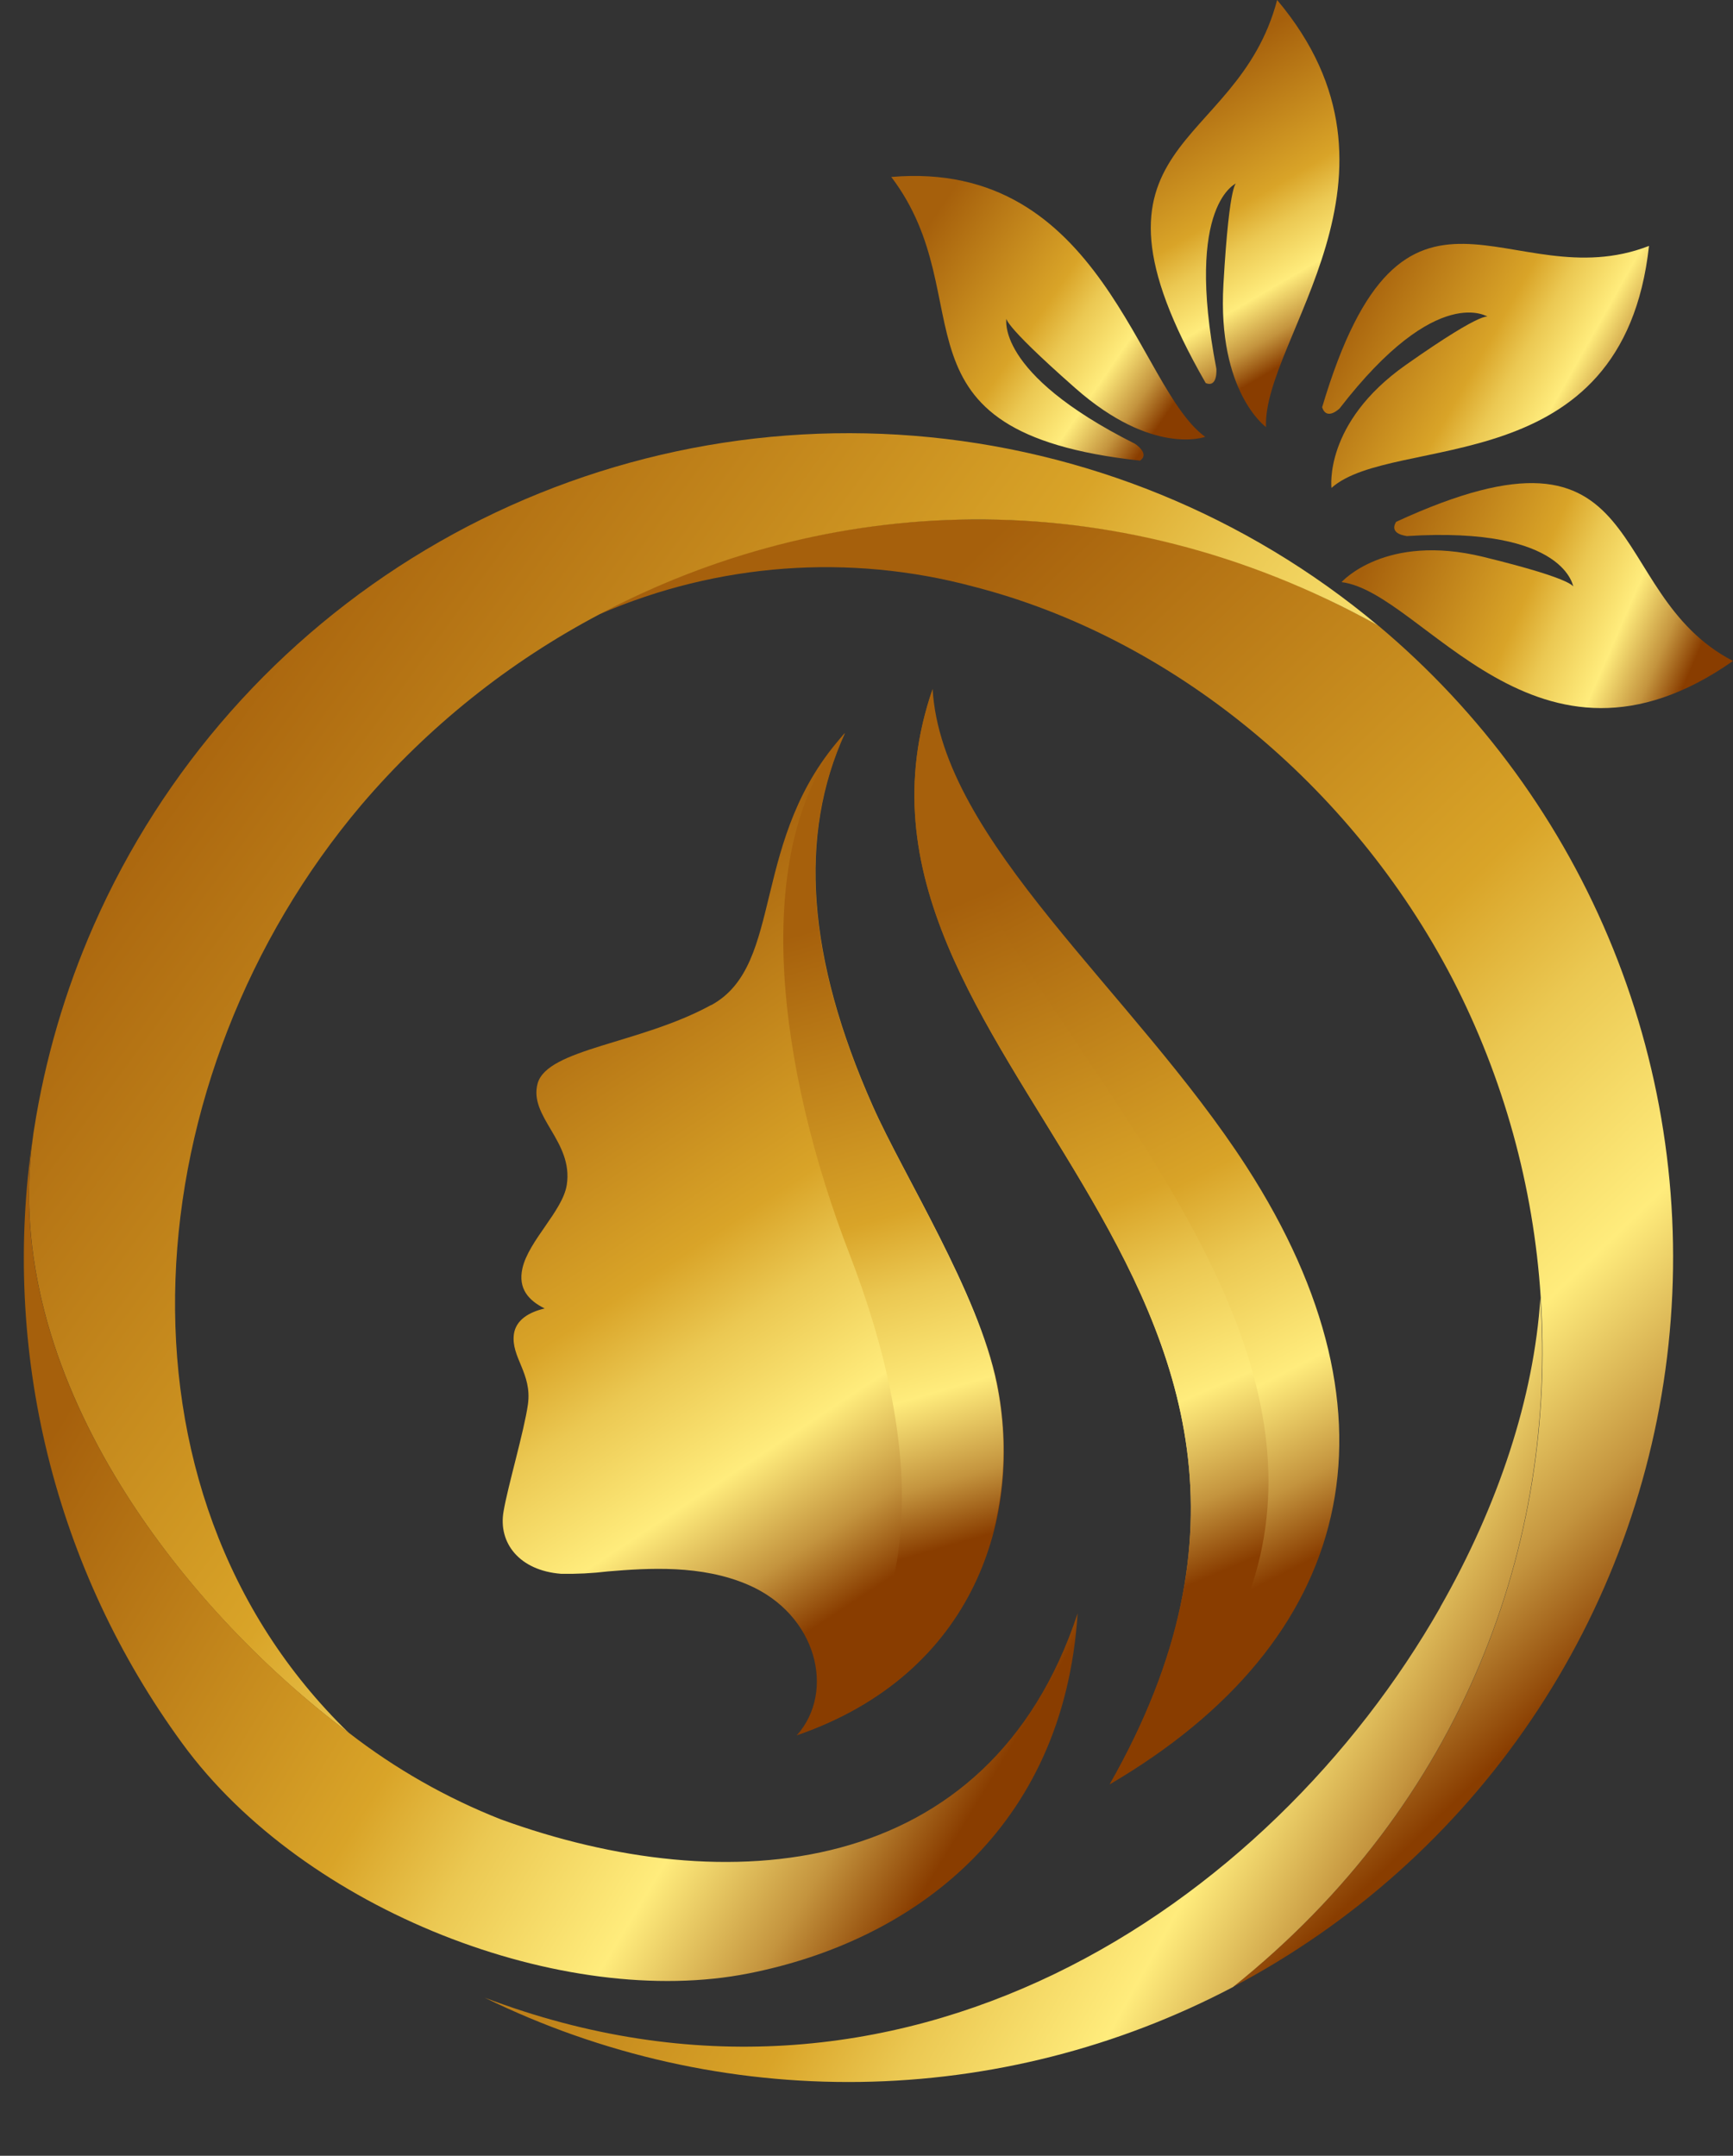
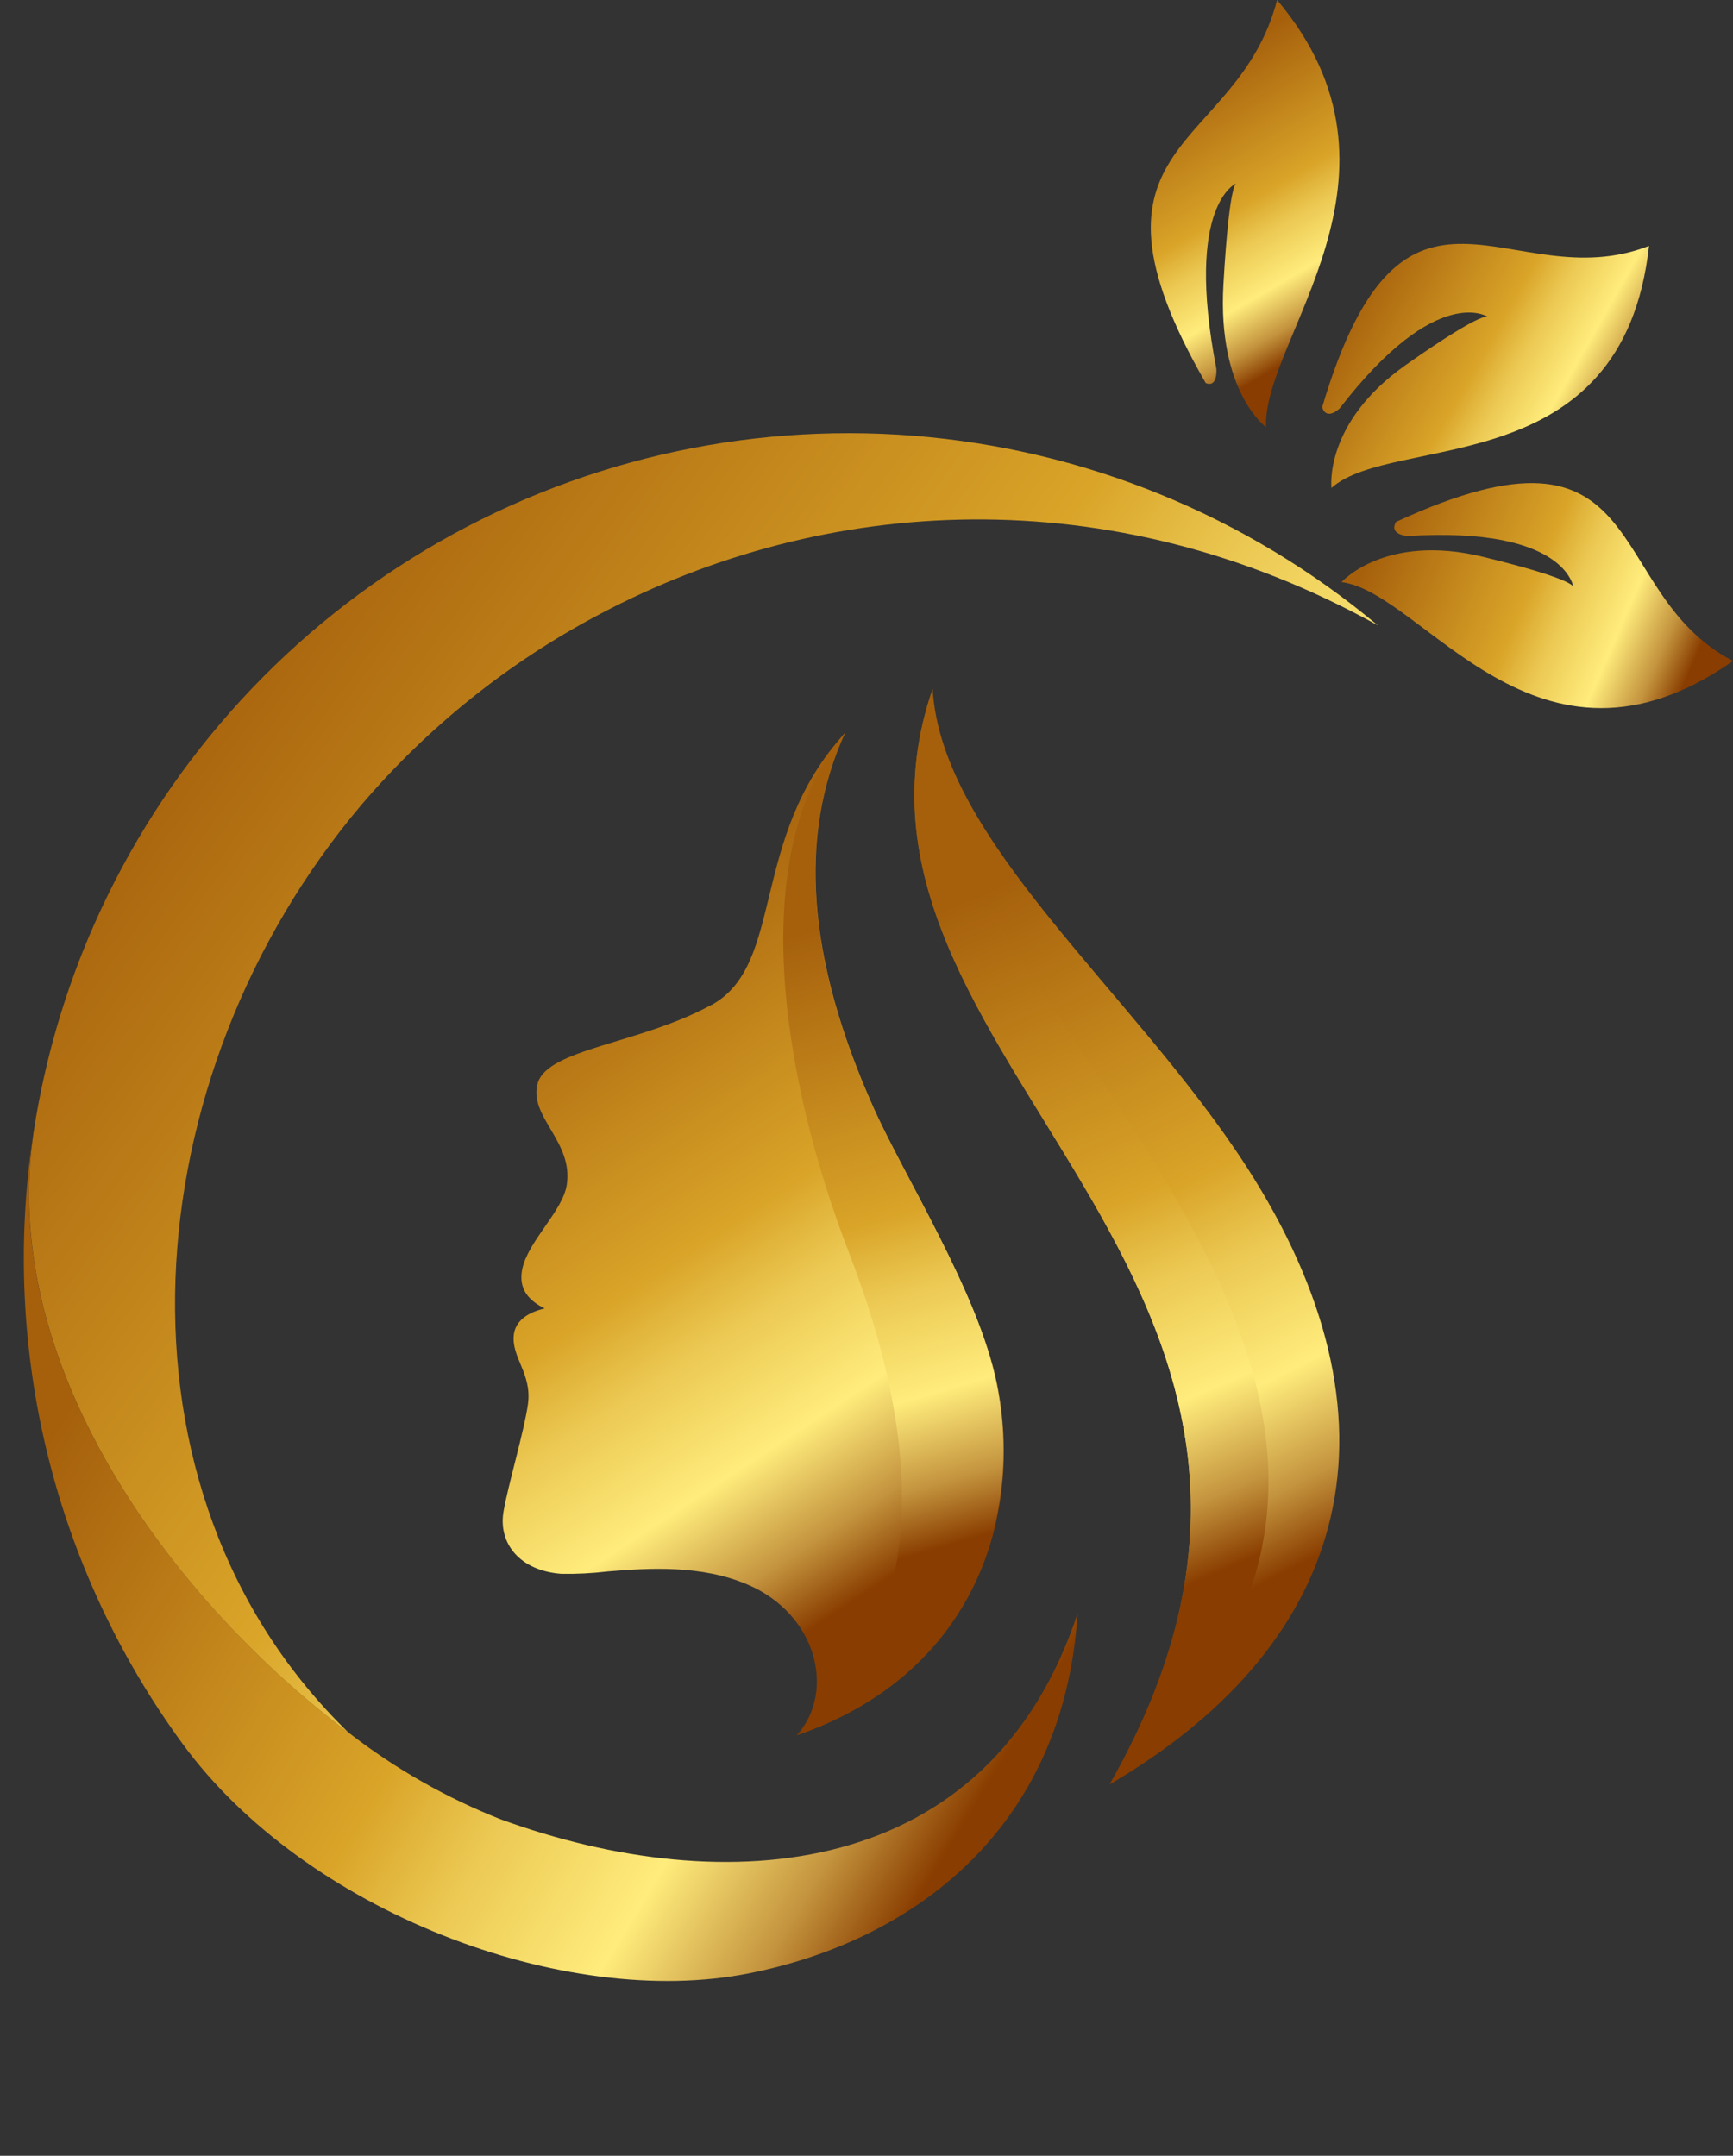
<svg xmlns="http://www.w3.org/2000/svg" xmlns:xlink="http://www.w3.org/1999/xlink" id="katman_1" data-name="katman 1" viewBox="0 0 213.34 265.45">
  <rect x="0" y="0" width="213.34" height="265.45" fill="#333333" stroke="none" />
  <defs>
    <style>.cls-1{fill:none;}.cls-2{clip-path:url(#clip-path);}.cls-3{fill:url(#Adsız_degrade_14);}.cls-4{clip-path:url(#clip-path-2);}.cls-5{fill:url(#Adsız_degrade_14-2);}.cls-6{clip-path:url(#clip-path-3);}.cls-7{fill:url(#Adsız_degrade_14-3);}.cls-8{clip-path:url(#clip-path-4);}.cls-9{fill:url(#Adsız_degrade_14-4);}.cls-10{clip-path:url(#clip-path-5);}.cls-11{fill:url(#Adsız_degrade_14-5);}.cls-12{clip-path:url(#clip-path-6);}.cls-13{fill:url(#Adsız_degrade_14-6);}.cls-14{clip-path:url(#clip-path-7);}.cls-15{fill:url(#Adsız_degrade_14-7);}.cls-16{clip-path:url(#clip-path-8);}.cls-17{fill:url(#Adsız_degrade_14-8);}.cls-18{clip-path:url(#clip-path-9);}.cls-19{fill:url(#Adsız_degrade_14-9);}.cls-20{clip-path:url(#clip-path-10);}.cls-21{fill:url(#Adsız_degrade_14-10);}.cls-22{clip-path:url(#clip-path-11);}.cls-23{fill:url(#Adsız_degrade_14-11);}.cls-24{clip-path:url(#clip-path-12);}.cls-25{fill:url(#Adsız_degrade_14-12);}</style>
    <clipPath id="clip-path" transform="translate(-19.57 0.39)">
-       <path class="cls-1" d="M93.45,75.21a70,70,0,0,1,45.92-3.38c24.41,6.25,46.55,24.38,59,48.3a99.47,99.47,0,0,1,10.87,39.22v0c2,30.13-9.39,62.14-37.85,84.9A101.54,101.54,0,0,0,189.2,76.61h0c-1.55-.86-3.09-1.68-4.65-2.44a98.87,98.87,0,0,0-91.08,1" />
-     </clipPath>
+       </clipPath>
    <linearGradient id="Adsız_degrade_14" x1="88.4" y1="98.69" x2="193.78" y2="207.68" gradientUnits="userSpaceOnUse">
      <stop offset="0" stop-color="#a6600c" />
      <stop offset="0.47" stop-color="#d9a428" />
      <stop offset="0.59" stop-color="#ebc852" />
      <stop offset="0.76" stop-color="#ffec7c" />
      <stop offset="0.9" stop-color="#c4943e" />
      <stop offset="1" stop-color="#893d00" />
    </linearGradient>
    <clipPath id="clip-path-2" transform="translate(-19.57 0.39)">
-       <path class="cls-1" d="M196.88,197.52c-21,36.85-66.41,67.53-117.63,48.08a101.7,101.7,0,0,0,92.1-1.31l0,0c28.46-22.76,39.86-54.77,37.85-84.9-.79,12.27-5.16,25.56-12.35,38.15" />
-     </clipPath>
+       </clipPath>
    <linearGradient id="Adsız_degrade_14-2" x1="71.14" y1="182.01" x2="175" y2="240.28" xlink:href="#Adsız_degrade_14" />
    <clipPath id="clip-path-3" transform="translate(-19.57 0.39)">
      <path class="cls-1" d="M31.12,113.54a101.16,101.16,0,0,0-7.37,25.21c-.05.31-.1.61-.13.91-4,29,17.88,57.62,38.92,73.36C31.67,183.11,35.92,132,64.06,98.72A99.5,99.5,0,0,1,93.45,75.21c27.55-14.58,62.75-16.92,95.73,1.4A101.53,101.53,0,0,0,31.12,113.54" />
    </clipPath>
    <linearGradient id="Adsız_degrade_14-3" x1="19.75" y1="85.94" x2="152.19" y2="182.48" xlink:href="#Adsız_degrade_14" />
    <clipPath id="clip-path-4" transform="translate(-19.57 0.39)">
      <path class="cls-1" d="M42,214.27c15.1,20.72,47.1,32.85,69.77,28.33,20.2-4,38.76-17.74,40.46-44.33-10.91,33-43.29,35.46-71,25.37A75.89,75.89,0,0,1,62.54,213c-21-15.74-42.94-44.32-38.93-73.36A101.19,101.19,0,0,0,42,214.27" />
    </clipPath>
    <linearGradient id="Adsız_degrade_14-4" x1="14.87" y1="162.62" x2="118.36" y2="225.28" xlink:href="#Adsız_degrade_14" />
    <clipPath id="clip-path-5" transform="translate(-19.57 0.39)">
      <path class="cls-1" d="M107.1,123.37C98.38,128.15,87,128.73,85.76,133c-1.15,4.14,4.42,7.14,3.58,12.52-.5,3.2-4.7,6.86-5.46,10.28-.55,2.49.75,3.94,2.74,4.93-1.93.45-3.55,1.41-3.79,3.18-.37,2.83,2.26,4.81,1.73,8.62-.46,3.29-2.49,10.13-3,13.19-.68,3.87,1.94,7.28,7.07,7.68a41.8,41.8,0,0,0,5.77-.29c5-.42,11.53-.84,17.28,1.65,8.43,3.64,10.79,13.1,6,18.51,22-7.57,27.9-27.15,24.62-43.29C140,158.76,130.82,144.4,127,135.76c-8.08-18.2-9.17-33.26-3.4-45.89-11.86,12.9-7.33,28.51-16.46,33.5" />
    </clipPath>
    <linearGradient id="Adsız_degrade_14-5" x1="68.74" y1="114.32" x2="117.95" y2="188.76" xlink:href="#Adsız_degrade_14" />
    <clipPath id="clip-path-6" transform="translate(-19.57 0.39)">
      <path class="cls-1" d="M156.18,219.33c30.12-17.65,36.87-45,16.85-76.05-13.89-21.53-37.56-40.11-38.65-58.83-15.72,45.66,57.65,71.92,21.8,134.88" />
    </clipPath>
    <linearGradient id="Adsız_degrade_14-6" x1="115.94" y1="112.61" x2="157.66" y2="193.94" xlink:href="#Adsız_degrade_14" />
    <clipPath id="clip-path-7" transform="translate(-19.57 0.39)">
      <path class="cls-1" d="M117.63,213.29c16.62-13.25,15.5-36,6.52-59.25-8.6-22.25-12.69-49.78-.59-64.17-5.77,12.63-4.68,27.69,3.4,45.89,3.86,8.64,13,23,15.29,34.24,3.28,16.14-2.66,35.72-24.62,43.29" />
    </clipPath>
    <linearGradient id="Adsız_degrade_14-7" x1="98.2" y1="115.03" x2="119.83" y2="189.47" xlink:href="#Adsız_degrade_14" />
    <clipPath id="clip-path-8" transform="translate(-19.57 0.39)">
      <path class="cls-1" d="M156.18,219.33c35.85-63-37.52-89.22-21.8-134.88-8.4,34,79,84.94,21.8,134.88" />
    </clipPath>
    <linearGradient id="Adsız_degrade_14-8" x1="127.19" y1="107.25" x2="161.94" y2="188.58" xlink:href="#Adsız_degrade_14" />
    <clipPath id="clip-path-9" transform="translate(-19.57 0.39)">
      <path class="cls-1" d="M182.33,49.76c10.06-33.83,23.09-13.2,40.24-19.87-3.21,29.32-31.47,23-39.09,29.8,0,0-1-8,9.16-15.15s10.19-5.86,10.19-5.86-6.24-4.46-18.34,11.21c0,0-1.59,1.59-2.16-.13" />
    </clipPath>
    <linearGradient id="Adsız_degrade_14-9" x1="169.78" y1="30.8" x2="201.86" y2="48.93" xlink:href="#Adsız_degrade_14" />
    <clipPath id="clip-path-10" transform="translate(-19.57 0.39)">
      <path class="cls-1" d="M191.43,63.87c32-14.76,25.15,8.65,41.48,17.13-24.15,16.93-38.07-8.45-48.19-9.71,0,0,5.36-6.06,17.44-3.11S213.28,72,213.28,72s-.77-7.63-20.52-6.38C192.76,65.59,190.51,65.44,191.43,63.87Z" />
    </clipPath>
    <linearGradient id="Adsız_degrade_14-10" x1="169.81" y1="65.47" x2="208.27" y2="82.18" xlink:href="#Adsız_degrade_14" />
    <clipPath id="clip-path-11" transform="translate(-19.57 0.39)">
      <path class="cls-1" d="M168,46.78c-17.46-30.38,3.82-28.22,8.79-47.17C195,21.25,175,41.33,175.42,52.2c0,0-6-4.3-5.24-17.59s1.67-12.48,1.67-12.48-6.5,2.46-2.54,22.88C169.31,45,169.51,47.4,168,46.78Z" />
    </clipPath>
    <linearGradient id="Adsız_degrade_14-11" x1="143.97" y1="10.47" x2="162.5" y2="42.2" xlink:href="#Adsız_degrade_14" />
    <clipPath id="clip-path-12" transform="translate(-19.57 0.39)">
-       <path class="cls-1" d="M159.91,56.33c-32.12-3.52-19.09-19.72-30.62-34.93,26-2.22,30.3,26,38.65,32,0,0-6.45,2.42-16-6s-8.46-8.69-8.46-8.69-1.64,6.77,15.78,15.53C159.28,54.24,161.18,55.47,159.91,56.33Z" />
-     </clipPath>
+       </clipPath>
    <linearGradient id="Adsız_degrade_14-12" x1="113.88" y1="28.27" x2="144.72" y2="49.4" xlink:href="#Adsız_degrade_14" />
  </defs>
  <g class="cls-2">
    <rect class="cls-3" x="73.88" y="63.96" width="136.6" height="180.7" />
  </g>
  <g class="cls-4">
    <rect class="cls-5" x="59.68" y="159.77" width="131.99" height="105.68" />
  </g>
  <g class="cls-6">
    <rect class="cls-7" x="0.03" y="53.34" width="169.57" height="160.07" />
  </g>
  <g class="cls-8">
    <rect class="cls-9" y="140.05" width="132.67" height="107.47" />
  </g>
  <g class="cls-10">
    <rect class="cls-11" x="61.29" y="90.26" width="64.68" height="123.42" />
  </g>
  <g class="cls-12">
    <rect class="cls-13" x="99.09" y="84.84" width="74.39" height="134.88" />
  </g>
  <g class="cls-14">
    <rect class="cls-15" x="91.9" y="90.26" width="34.07" height="123.42" />
  </g>
  <g class="cls-16">
    <rect class="cls-17" x="99.09" y="84.84" width="94.69" height="134.88" />
  </g>
  <g class="cls-18">
    <rect class="cls-19" x="162.76" y="16.33" width="40.24" height="43.76" />
  </g>
  <g class="cls-20">
    <rect class="cls-21" x="165.15" y="49.51" width="48.19" height="48.82" />
  </g>
  <g class="cls-22">
    <rect class="cls-23" x="130.99" width="44.43" height="52.6" />
  </g>
  <g class="cls-24">
    <rect class="cls-25" x="108.22" y="19.58" width="40.15" height="37.15" />
  </g>
</svg>